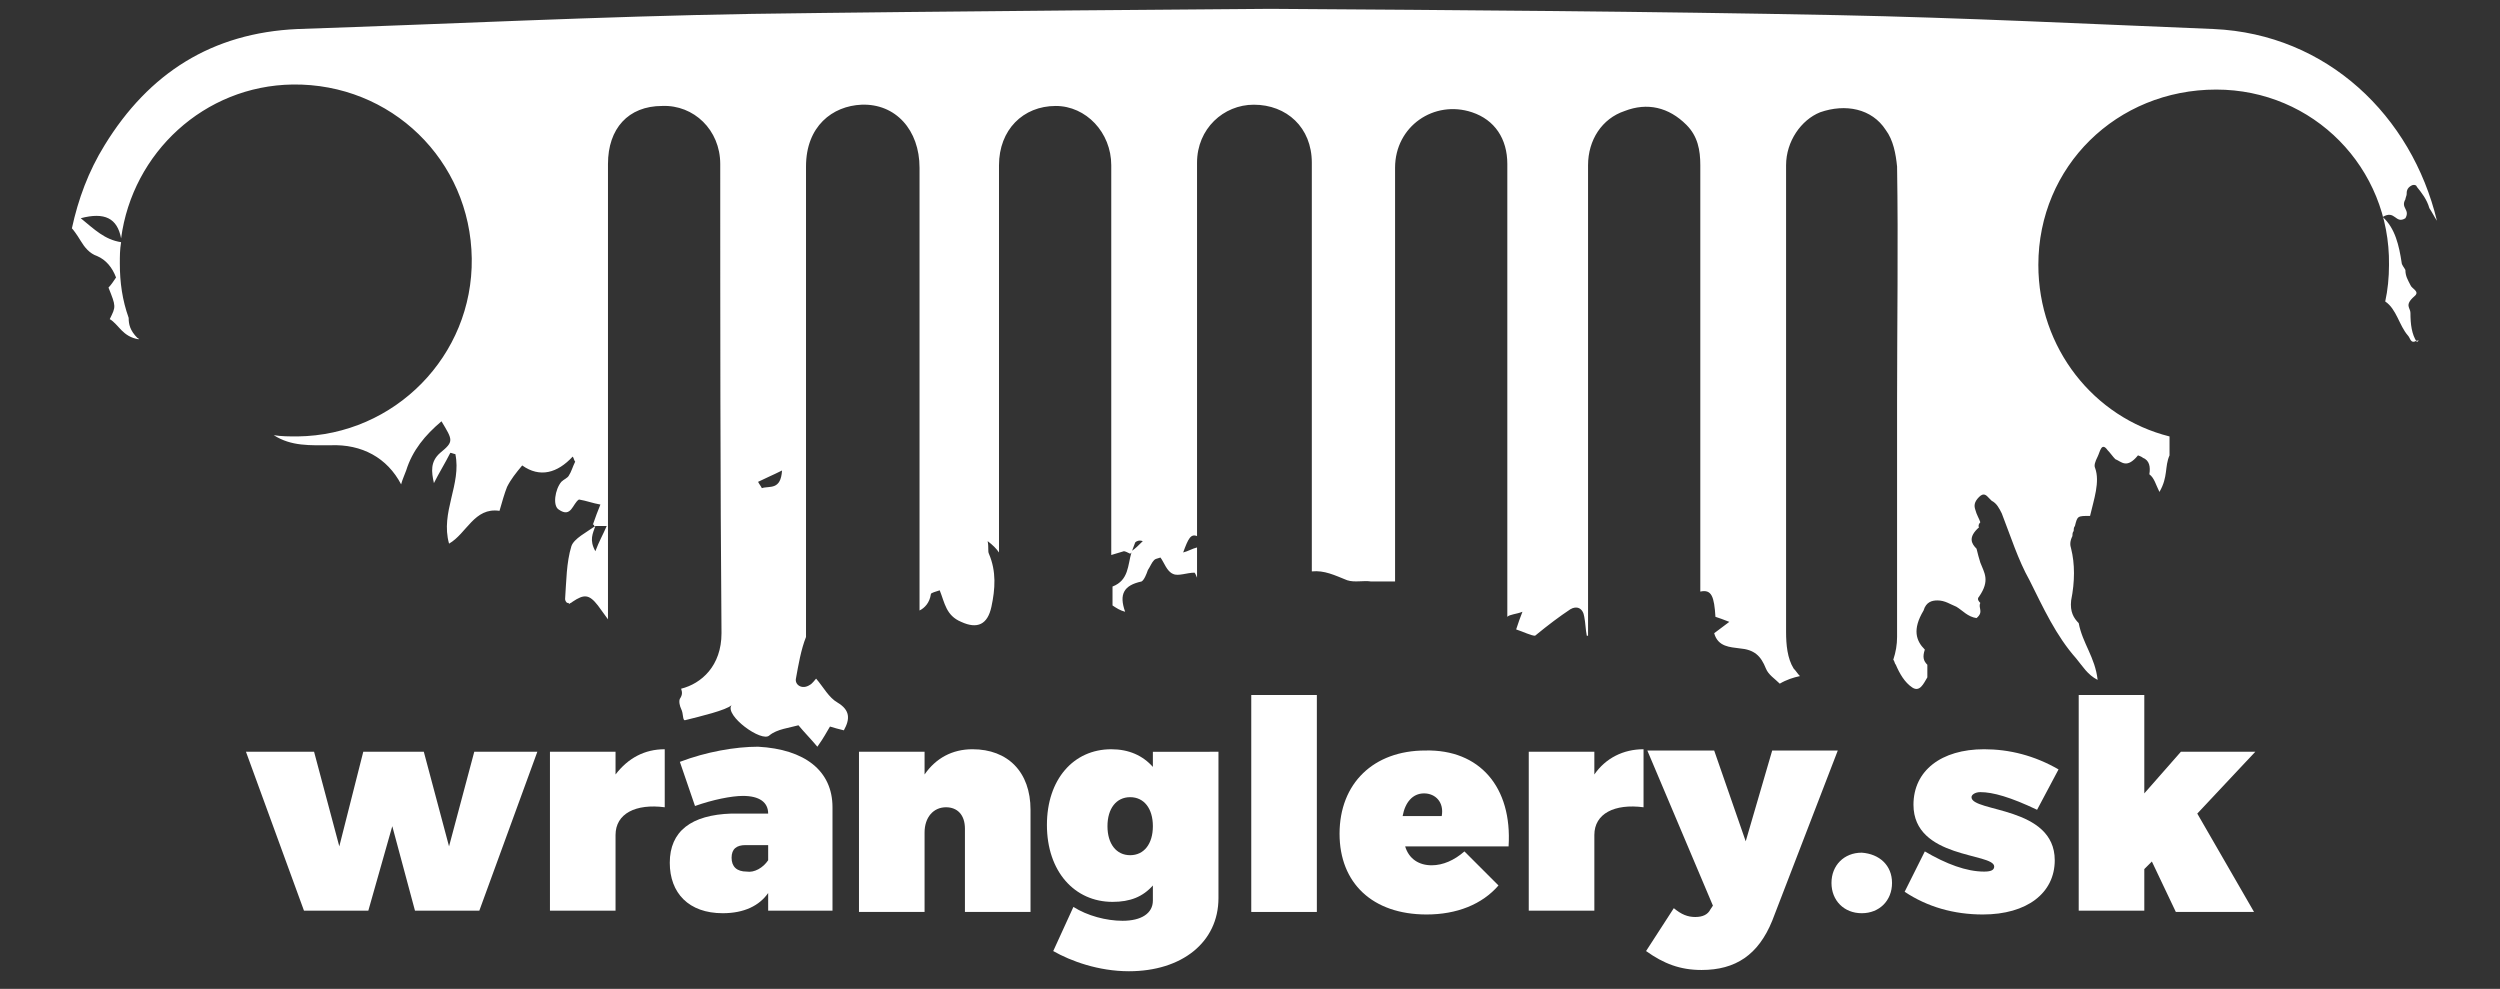
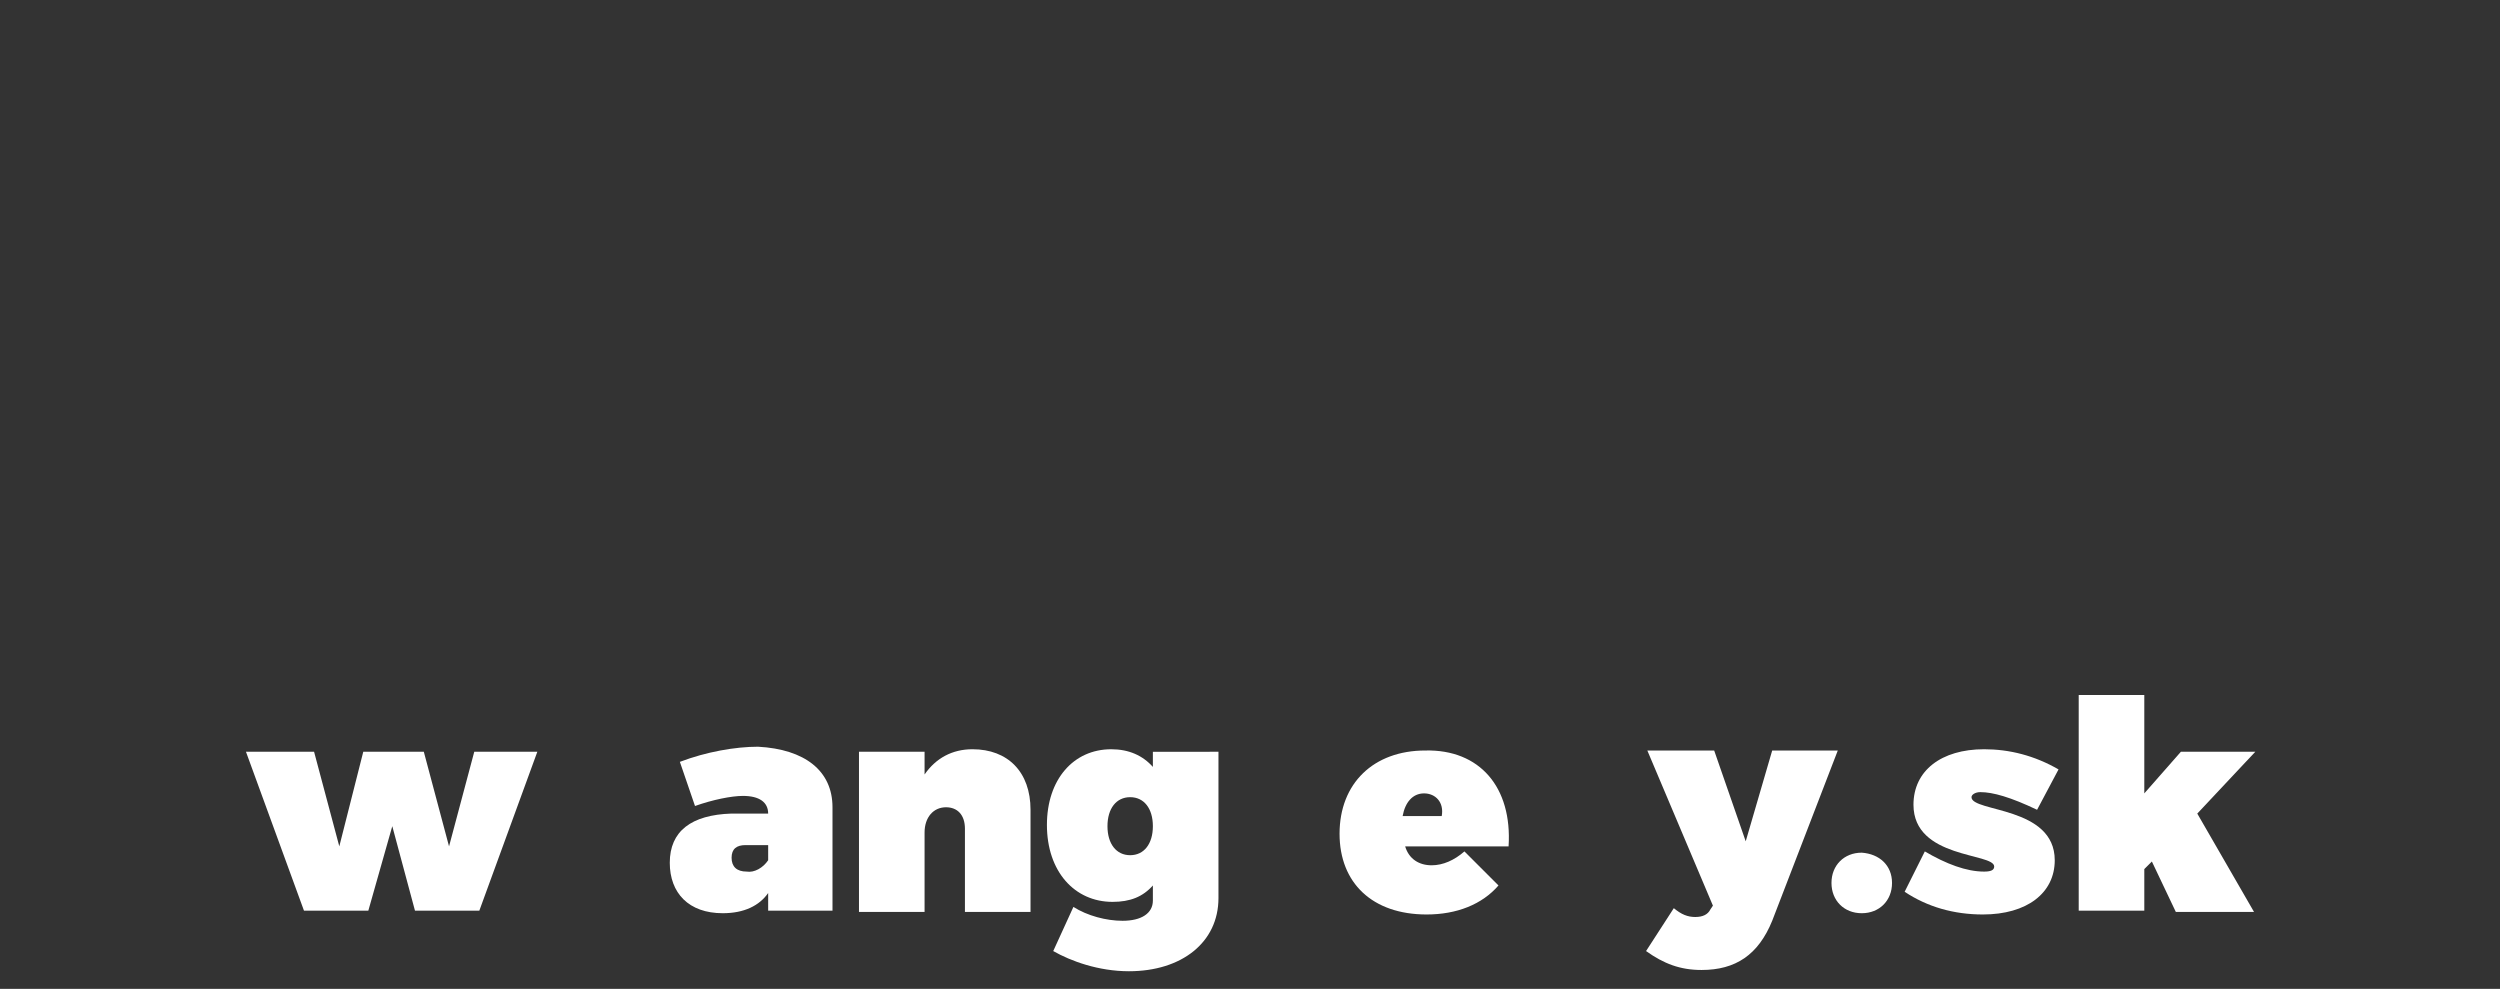
<svg xmlns="http://www.w3.org/2000/svg" version="1.1" id="Layer_1" x="0px" y="0px" viewBox="0 0 198.2 78.4" style="enable-background:new 0 0 198.2 78.4;" xml:space="preserve">
  <rect x="0" y="0" width="198.2" height="78.4" fill="#333333" stroke="none" />
  <style type="text/css">
	.st0{fill:#FFFFFF;}
</style>
-   <path class="st0" d="M6.4,19.1c0.3,0.5,0.7,1,1.3,1.2c0.7,0.3,1.2,0.9,1.5,1.7c-0.2,0.3-0.4,0.6-0.6,0.8c0.6,1.5,0.6,1.5,0.1,2.5  c0.7,0.4,1,1.4,2.3,1.6c0,0,0-0.1-0.1-0.1c-0.6-0.6-0.7-1.1-0.7-1.6c-0.5-1.4-0.7-2.8-0.7-4.3c0-0.6,0-1.1,0.1-1.7  c-1.3-0.2-2.1-1-3.2-1.9c1.9-0.5,2.9,0,3.2,1.6c0.9-6.8,6.6-12.1,13.6-12.2c7.8-0.1,14.1,6,14.2,13.8c0.1,7.7-6.1,14-13.8,14.1  c-0.7,0-1.3,0-1.9-0.1c1.4,0.9,2.9,0.8,4.5,0.8c2.5-0.1,4.5,1,5.6,3.1c0.1-0.4,0.3-0.8,0.4-1.1c0.5-1.6,1.5-2.8,2.8-3.9  c0.9,1.5,1,1.6-0.1,2.5c-0.8,0.7-0.7,1.5-0.5,2.4c0.4-0.8,0.9-1.6,1.3-2.4c0.1,0,0.3,0.1,0.4,0.1c0.5,2.4-1.2,4.6-0.5,7.1  c1.4-0.8,2-2.9,4-2.6c0.2-0.7,0.4-1.4,0.6-1.9c0.3-0.6,0.7-1.1,1.2-1.7c1.4,1,2.8,0.6,4-0.7c0.1,0.1,0.1,0.3,0.2,0.4  c-0.2,0.4-0.3,0.8-0.5,1.1c-0.1,0.2-0.4,0.3-0.6,0.5c-0.5,0.6-0.7,1.9-0.2,2.2c1,0.7,1.1-0.5,1.6-0.8c0.6,0.1,1.1,0.3,1.7,0.4  c-0.2,0.5-0.4,1-0.6,1.6c0,0,0,0,0.1,0c0,0,0,0,0,0.1c0.2,0,0.5,0,1,0c-0.3,0.7-0.6,1.2-0.9,2c-0.5-0.9-0.2-1.4,0-2l0,0l0,0  c-0.7,0.5-1.7,1-1.9,1.6c-0.4,1.3-0.4,2.8-0.5,4.2c0,0.1,0.1,0.3,0.2,0.3c0.1,0,0.1,0,0.1,0.1c0.1-0.1,0.2-0.1,0.3-0.2  c0.9-0.6,1.3-0.6,2,0.3c0.3,0.4,0.5,0.7,0.8,1.1c0-5.9,0-11.8,0-17.7c0-6.1,0-12.3,0-18.4c0-2.8,1.6-4.6,4.3-4.6  c2.5-0.1,4.6,1.9,4.6,4.6c0,12.4,0,24.8,0.1,37.2c0,2.6-1.6,4-3.2,4.4c0.1,0.3,0.1,0.5-0.1,0.8c-0.1,0.2,0,0.6,0.1,0.8  c0.2,0.4,0.1,0.9,0.3,0.9c1.2-0.3,3.3-0.8,3.7-1.2c-0.6,0.8,2.4,3,3,2.4c0.6-0.5,1.6-0.6,2.3-0.8c0.5,0.6,1,1.1,1.5,1.7  c0.5-0.7,0.7-1.1,1-1.6c0.3,0.1,0.7,0.2,1.1,0.3c0.5-0.9,0.5-1.6-0.5-2.2c-0.7-0.4-1.1-1.2-1.7-1.9c-0.1,0.1-0.3,0.4-0.5,0.5  c-0.6,0.4-1.2,0-1.1-0.5c0.2-1.1,0.4-2.3,0.8-3.3c0-0.2,0-0.4,0-0.6c0-12.3,0-24.5,0-36.7c0-3.2,2.1-4.8,4.4-4.9  c2.7-0.1,4.6,2,4.6,5c0,6.2,0,12.4,0,18.6c0,5.5,0,11,0,16.5c0.4-0.2,0.8-0.6,0.9-1.3c0-0.1,0.4-0.2,0.7-0.3c0.4,1,0.5,2,1.7,2.5  c1.3,0.6,2.1,0.2,2.4-1.2s0.4-2.8-0.2-4.2c-0.1-0.2,0-0.5-0.1-1c0.4,0.3,0.7,0.6,0.9,0.9c0-10.2,0-20.5,0-30.7  c0-2.8,1.9-4.7,4.5-4.7c2.4,0,4.4,2.1,4.4,4.7c0,6.2,0,12.4,0,18.7c0,4.1,0,8.1,0,12.2c0.3-0.1,0.7-0.2,1-0.3c0.1,0,0.3,0.1,0.5,0.2  l0,0l0,0l0,0c0,0,0,0,0.1-0.1c0.1-0.3,0.2-0.5,0.3-0.8c0.1-0.1,0.3-0.2,0.6-0.1c-0.3,0.3-0.6,0.6-0.9,0.8v0.1l0,0  c-0.3,1-0.2,2.2-1.5,2.7c0,0.5,0,1,0,1.5c0.3,0.2,0.6,0.4,1,0.5c-0.5-1.4-0.1-2.1,1.3-2.4c0.2-0.1,0.4-0.6,0.5-0.9  c0.2-0.3,0.3-0.6,0.5-0.8c0.1-0.1,0.2-0.1,0.5-0.2c0.3,0.4,0.5,1.1,1,1.3c0.4,0.2,1.1-0.1,1.7-0.1c0.1,0.1,0.1,0.2,0.2,0.4v-2.4  c-0.4,0.1-0.7,0.3-1.1,0.4c0.4-1.1,0.6-1.5,1.1-1.3c0-9.9,0-19.8,0-29.6c0-2.7,2.1-4.6,4.5-4.6c2.6,0,4.6,1.8,4.6,4.6  c0,6.2,0,12.4,0,18.7c0,4.6,0,9.1,0,13.7c1-0.1,1.8,0.3,2.8,0.7c0.6,0.2,1.3,0,1.9,0.1c0.6,0,1.3,0,1.9,0c0-4.7,0-9.3,0-14  c0-6.3,0-12.5,0-18.8c0-3.3,3.1-5.4,6.1-4.4c1.8,0.6,2.8,2.1,2.8,4.1c0,6.3,0,12.6,0,18.9c0,5.7,0,11.4,0,17  c0.2-0.2,0.7-0.2,1.2-0.4c-0.2,0.5-0.3,0.8-0.5,1.4c0.6,0.2,1.2,0.5,1.5,0.5c1.1-0.9,1.9-1.5,2.8-2.1c0.5-0.3,1-0.1,1.1,0.6  c0.1,0.5,0.1,1,0.2,1.5h0.1c0-12.4,0-24.8,0-37.3c0-2,1.1-3.7,2.9-4.3c1.8-0.7,3.5-0.3,4.9,1.1c0.9,0.9,1.1,2,1.1,3.2  c0,6.2,0,12.4,0,18.6v15.2c0.9-0.2,1.1,0.4,1.2,2c0.3,0.1,0.6,0.2,1.1,0.4c-0.4,0.3-0.8,0.6-1.2,0.9c0.3,1.1,1.3,1.1,2,1.2  c1.2,0.1,1.7,0.6,2.1,1.6c0.2,0.5,0.7,0.8,1.1,1.2c0.5-0.3,1.1-0.5,1.6-0.6c-0.2-0.2-0.3-0.4-0.5-0.6c-0.5-0.8-0.6-1.9-0.6-2.9  c0-8.9,0-17.8,0-26.7c0-3.4,0-6.9,0-10.3c0-1.9,1.2-3.6,2.7-4.2c2-0.7,4.1-0.3,5.2,1.4c0.6,0.8,0.8,1.9,0.9,2.9  c0.1,6.2,0,12.4,0,18.6s0,12.5,0,18.7c0,0.6-0.1,1.2-0.3,1.8c0.1,0.1,0.1,0.3,0.2,0.4c0.3,0.7,0.7,1.4,1.3,1.8  c0.6,0.4,0.9-0.3,1.2-0.8c0-0.3,0-0.7,0-1c-0.3-0.3-0.4-0.6-0.2-1.2l0,0c-0.7-0.7-1-1.6-0.1-3.1c0.2-0.7,0.7-0.8,1.1-0.8  c0.6,0,1,0.3,1.5,0.5c0.5,0.3,0.9,0.8,1.6,0.9c0.6-0.5,0.1-0.8,0.3-1.2c-0.1-0.1-0.3-0.3-0.1-0.5c0.9-1.3,0.4-1.9,0.1-2.7  c-0.1-0.3-0.2-0.7-0.3-1.1c-0.4-0.4-0.7-0.9,0.2-1.7c-0.1-0.1,0-0.3,0.1-0.4c-0.1-0.3-0.3-0.6-0.4-1c-0.1-0.3-0.1-0.6,0.3-1  c0.4-0.4,0.6-0.1,0.8,0.1c0.1,0.1,0.1,0.1,0.2,0.2c0.4,0.2,0.6,0.6,0.8,1c0.7,1.8,1.3,3.7,2.2,5.3c1.1,2.2,2.1,4.4,3.7,6.2  c0.5,0.6,0.9,1.3,1.7,1.7c-0.2-1.8-1.2-2.9-1.5-4.5c-0.4-0.4-0.7-0.9-0.6-1.8c0.3-1.5,0.3-2.9,0-4.1c-0.1-0.3-0.1-0.6,0.1-1  c0-0.1,0-0.3,0.1-0.4c0-0.1,0-0.3,0.1-0.4l0,0c0.2-0.8,0.2-0.8,1.2-0.8c0.3-1.3,0.8-2.7,0.4-3.8c-0.1-0.2,0-0.5,0.2-0.9  s0.3-1.2,0.8-0.5c0.2,0.2,0.4,0.5,0.6,0.7c0.5,0.2,0.9,0.8,1.8-0.3c0,0,0.3,0.1,0.4,0.2c0.5,0.2,0.6,0.7,0.5,1.3  c0.4,0.3,0.5,0.8,0.8,1.4c0.7-1.2,0.4-2,0.8-2.9c0-0.5,0-1,0-1.5c-6-1.5-10.4-7-10.4-13.6c0-7.8,6.2-13.9,14.1-13.9  c7.7,0,13.8,6.2,13.7,13.9c0,1-0.1,2-0.3,2.9l0,0c0.9,0.6,1.1,1.9,1.8,2.7c0.2,0.2,0.2,0.7,0.7,0.4c0.1,0,0.1,0,0.2,0l0,0  c-0.1,0-0.1,0.1-0.2,0.1c-0.4-0.6-0.5-1.4-0.5-2.3c0-0.4-0.5-0.6,0.3-1.3c0.5-0.4-0.2-0.6-0.3-0.9c-0.2-0.4-0.4-0.7-0.4-1.2  c-0.1-0.2-0.3-0.4-0.3-0.6c-0.2-1.3-0.5-2.7-1.5-3.6c1-0.6,1,0.6,1.8,0.1c0.4-0.7-0.4-0.8,0-1.5c0-0.1,0.1-0.3,0.1-0.4  c0-0.2,0-0.5,0.4-0.7c0.2-0.1,0.4,0,0.4,0.1c0.4,0.5,0.8,1,1,1.7c0.2,0.3,0.4,0.7,0.6,1c-2-8.3-8.7-14.8-17.7-15.2  c-9.9-0.4-19.9-0.9-29.8-1.1c-15-0.3-30-0.4-45-0.5c-0.3,0-27.4,0.2-41.1,0.4c-12,0.2-24,0.8-36,1.2c-6.8,0.3-11.8,3.5-15.3,9.2  c-1.3,2.1-2.1,4.3-2.6,6.6C5.8,18.2,6.1,18.6,6.4,19.1 M62,37.3c-0.1,1.6-1,1.2-1.6,1.4c-0.1-0.2-0.2-0.3-0.3-0.5  C60.7,37.9,61.2,37.7,62,37.3" />
  <g>
    <path class="st0" d="M24.9,59.6l2,7.5l1.9-7.5h4.8l2,7.5l2-7.5h5L38,72.2h-5.1l-1.8-6.7l-1.9,6.7h-5.1l-4.6-12.6H24.9z" />
-     <path class="st0" d="M52.7,59.4V64c-2.3-0.3-3.9,0.5-3.9,2.2v6h-5.2V59.6h5.2v1.8C49.8,60.1,51.1,59.4,52.7,59.4z" />
    <path class="st0" d="M66,64v8.2h-5.1v-1.4c-0.7,1-1.9,1.6-3.6,1.6c-2.7,0-4.2-1.6-4.2-4c0-2.5,1.7-3.8,4.9-3.9h2.9   c0-0.9-0.7-1.4-2-1.4c-0.9,0-2.4,0.3-3.8,0.8l-1.2-3.5c2.1-0.8,4.4-1.2,6.2-1.2C63.8,59.4,66,61.1,66,64z M60.9,68.2V67h-1.8   c-0.7,0-1.1,0.3-1.1,1s0.4,1.1,1.2,1.1C59.8,69.2,60.5,68.8,60.9,68.2z" />
    <path class="st0" d="M81.7,64.2v8.1h-5.2v-6.6c0-1.1-0.6-1.7-1.5-1.7c-1,0-1.7,0.8-1.7,2v6.3h-5.2V59.6h5.2v1.8   c0.9-1.3,2.2-2,3.8-2C79.9,59.4,81.7,61.2,81.7,64.2z" />
    <path class="st0" d="M96.6,59.6v11.6c0,3.5-2.9,5.8-7.1,5.8c-2.4,0-4.6-0.8-6-1.6l1.6-3.5c1.1,0.7,2.6,1.1,3.9,1.1   c1.5,0,2.4-0.6,2.4-1.6v-1.2c-0.8,0.9-1.8,1.3-3.2,1.3c-3,0-5.2-2.4-5.2-6.1c0-3.6,2.1-6,5.1-6c1.4,0,2.5,0.5,3.3,1.4v-1.2   L96.6,59.6L96.6,59.6z M91.4,65.5c0-1.4-0.7-2.3-1.8-2.3c-1.1,0-1.8,0.9-1.8,2.3s0.7,2.3,1.8,2.3C90.7,67.8,91.4,66.9,91.4,65.5z" />
-     <path class="st0" d="M104.4,55.1v17.2h-5.2V55.1H104.4z" />
    <path class="st0" d="M119.6,67.1h-8.2c0.3,1,1.1,1.5,2.1,1.5c0.9,0,1.8-0.4,2.6-1.1l2.7,2.7c-1.3,1.5-3.3,2.3-5.7,2.3   c-4.3,0-6.9-2.5-6.9-6.4c0-4,2.7-6.6,6.8-6.6C117.3,59.4,119.9,62.4,119.6,67.1z M112.9,62.9c-0.9,0-1.5,0.7-1.7,1.8h3.1   C114.5,63.6,113.8,62.9,112.9,62.9z" />
-     <path class="st0" d="M130.3,59.4V64c-2.3-0.3-3.9,0.5-3.9,2.2v6h-5.2V59.6h5.2v1.8C127.3,60.1,128.7,59.4,130.3,59.4z" />
    <path class="st0" d="M134.9,76.9c-1.7,0-3-0.5-4.4-1.5l2.2-3.4c0.6,0.5,1.1,0.7,1.7,0.7c0.6,0,1-0.2,1.2-0.6l0.2-0.3l-5.2-12.3h5.3   l2.5,7.2l2.1-7.2h5.2L140.5,73C139.4,75.7,137.6,76.9,134.9,76.9z" />
    <path class="st0" d="M150,70c0,1.4-1,2.4-2.4,2.4s-2.4-1-2.4-2.4s1-2.4,2.4-2.4C149,67.7,150,68.6,150,70z" />
    <path class="st0" d="M157,62.8c-0.4,0-0.7,0.2-0.7,0.4c0,1.2,6.6,0.7,6.6,5c0,2.6-2.2,4.3-5.7,4.3c-2.3,0-4.4-0.6-6.2-1.8l1.6-3.2   c1.7,1,3.3,1.6,4.7,1.6c0.5,0,0.8-0.1,0.8-0.4c0-1.1-6.4-0.6-6.4-4.9c0-2.7,2.2-4.4,5.6-4.4c2,0,4,0.5,5.9,1.6l-1.7,3.2   C159.4,63.2,158,62.8,157,62.8z" />
    <path class="st0" d="M174.2,64.5l4.5,7.8h-6.2l-1.9-4l-0.6,0.6v3.3h-5.2V55.1h5.2v7.8l2.9-3.3h5.9L174.2,64.5z" />
  </g>
</svg>